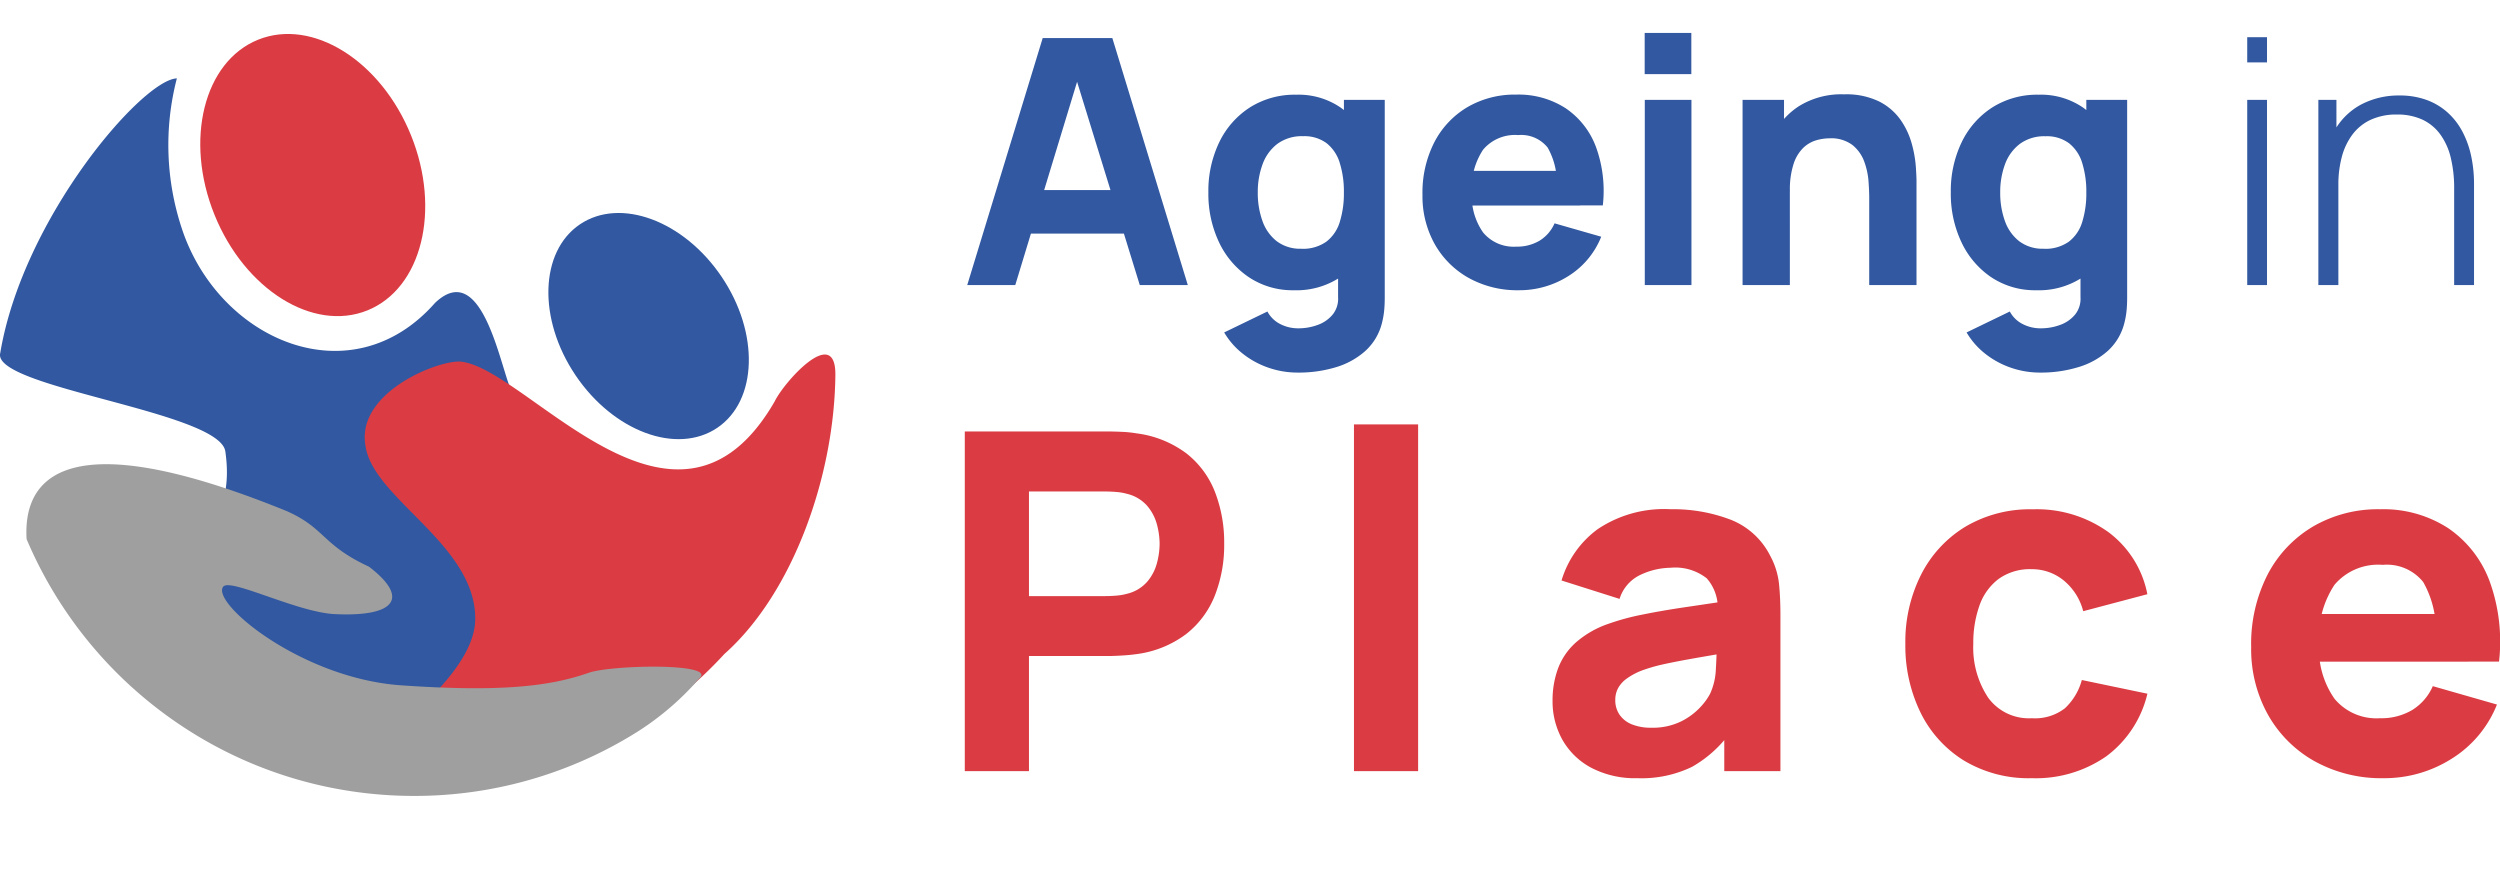
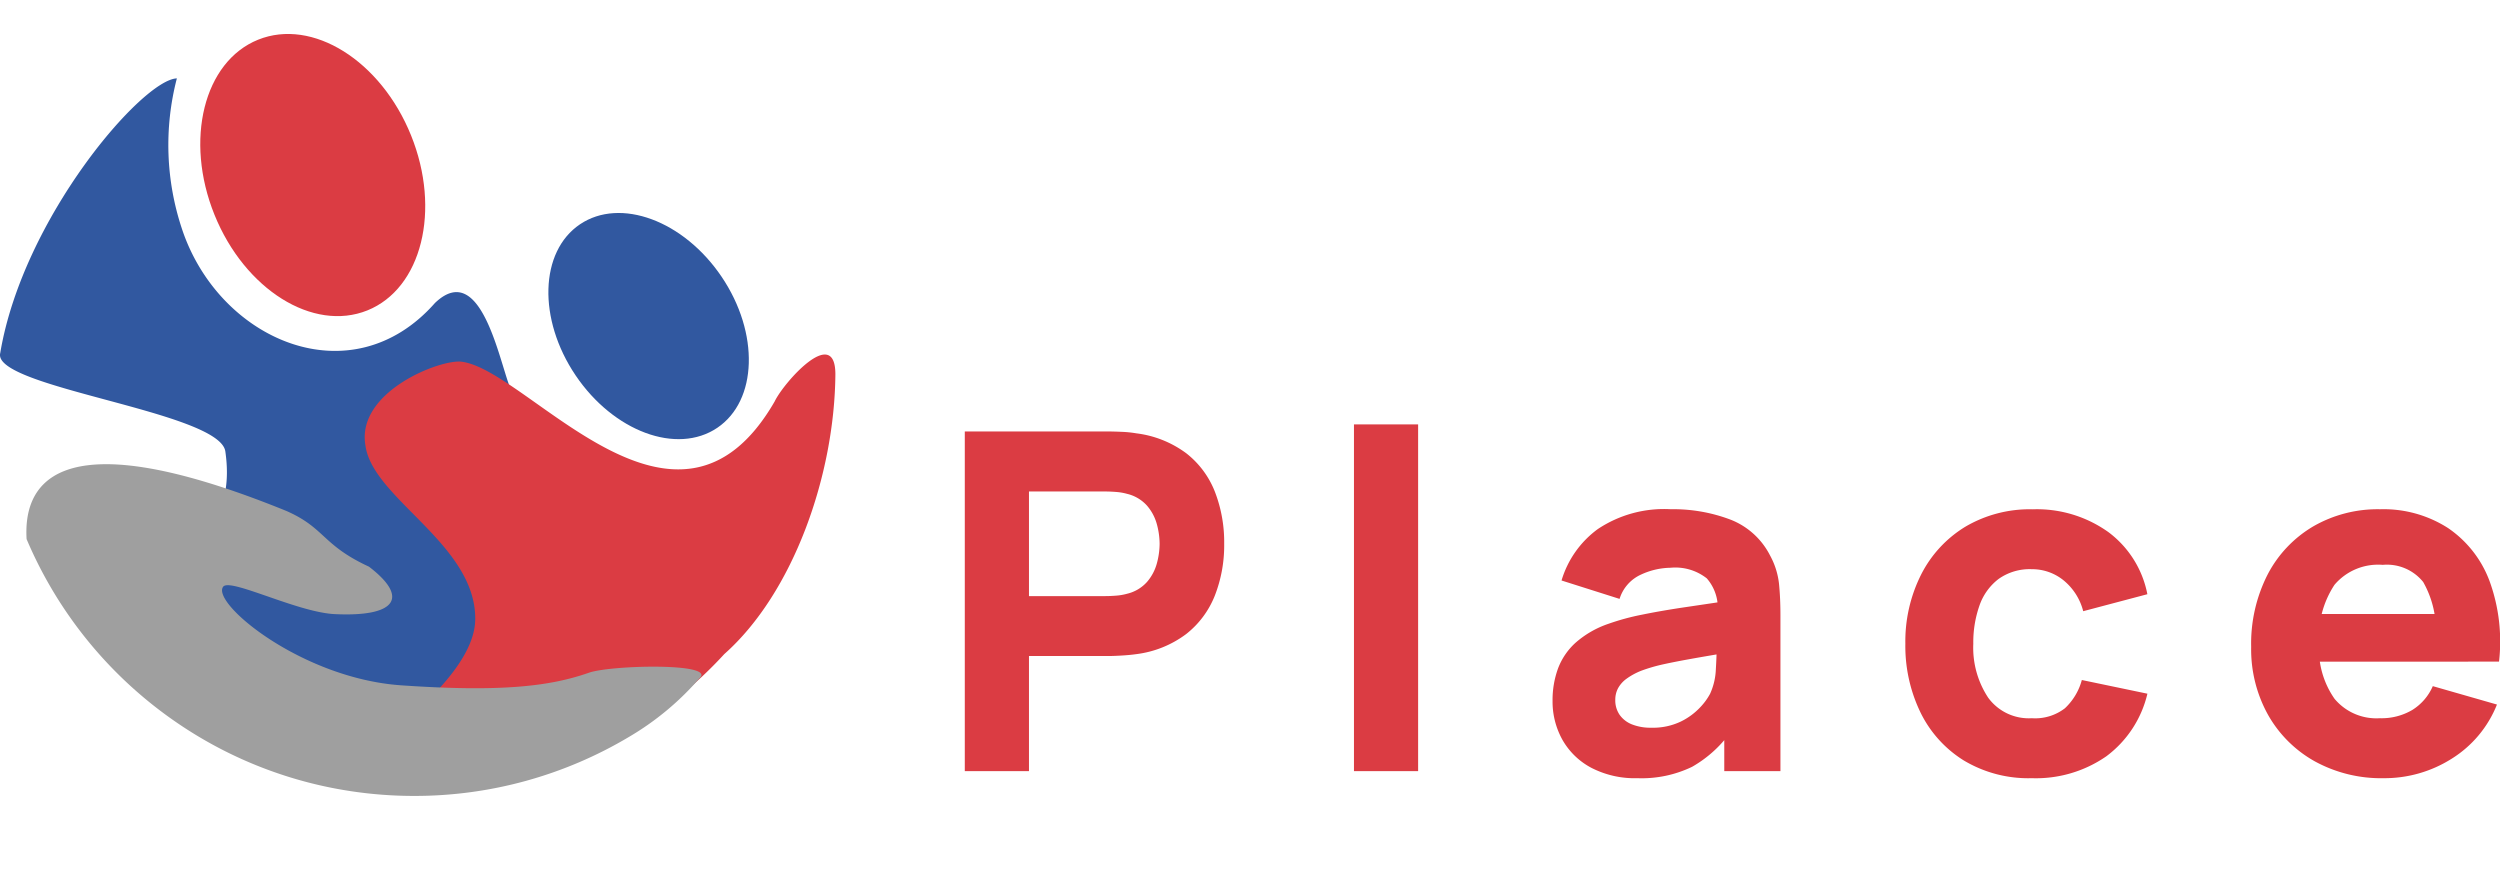
<svg xmlns="http://www.w3.org/2000/svg" width="174.89" height="61.163" viewBox="0 0 174.89 61.163">
  <g id="Group_58" data-name="Group 58" transform="translate(-650.524 -23.281)">
-     <path id="Path_44" data-name="Path 44" d="M.48,0,5.76-17.28h4.872L15.912,0h-3.36l-4.7-15.24h.624L3.84,0ZM3.648-3.6V-6.648h9.12V-3.6ZM23.616,6.12a6.224,6.224,0,0,1-2.1-.354,6.08,6.08,0,0,1-1.782-.984,5.319,5.319,0,0,1-1.278-1.47L21.48,1.848a2.077,2.077,0,0,0,.894.876,2.722,2.722,0,0,0,1.266.3,3.855,3.855,0,0,0,1.38-.246,2.381,2.381,0,0,0,1.038-.732A1.767,1.767,0,0,0,26.424.84V-2.928h.408V-12.96h2.856V.888q0,.48-.042.906a5.6,5.6,0,0,1-.15.846A3.919,3.919,0,0,1,28.338,4.6a5.4,5.4,0,0,1-2.07,1.146A8.947,8.947,0,0,1,23.616,6.12ZM23.328.36A5.5,5.5,0,0,1,20.2-.54,6.054,6.054,0,0,1,18.1-2.988a7.907,7.907,0,0,1-.75-3.492A7.848,7.848,0,0,1,18.114-10a5.966,5.966,0,0,1,2.142-2.43,5.856,5.856,0,0,1,3.24-.888,5.209,5.209,0,0,1,3.108.9,5.575,5.575,0,0,1,1.908,2.448A8.967,8.967,0,0,1,29.16-6.48a8.9,8.9,0,0,1-.654,3.492A5.518,5.518,0,0,1,26.556-.54,5.525,5.525,0,0,1,23.328.36Zm.528-2.9A2.835,2.835,0,0,0,25.6-3.036a2.718,2.718,0,0,0,.942-1.38,6.7,6.7,0,0,0,.288-2.064,6.7,6.7,0,0,0-.288-2.064,2.783,2.783,0,0,0-.918-1.38,2.6,2.6,0,0,0-1.65-.492,2.88,2.88,0,0,0-1.794.534,3.131,3.131,0,0,0-1.038,1.428,5.571,5.571,0,0,0-.336,1.974,5.794,5.794,0,0,0,.324,1.986,3.1,3.1,0,0,0,1,1.422A2.713,2.713,0,0,0,23.856-2.544ZM39.072.36A7.011,7.011,0,0,1,35.562-.5a6.189,6.189,0,0,1-2.376-2.364,6.846,6.846,0,0,1-.858-3.45,7.731,7.731,0,0,1,.84-3.7,6.114,6.114,0,0,1,2.316-2.442,6.561,6.561,0,0,1,3.4-.87,6.072,6.072,0,0,1,3.468.96,5.639,5.639,0,0,1,2.112,2.7,8.99,8.99,0,0,1,.48,4.092H41.712v-1.2a4.965,4.965,0,0,0-.63-2.85,2.368,2.368,0,0,0-2.058-.87A2.91,2.91,0,0,0,36.57-9.474a4.827,4.827,0,0,0-.786,2.994,4.408,4.408,0,0,0,.786,2.8,2.773,2.773,0,0,0,2.31.99,3.082,3.082,0,0,0,1.644-.42A2.68,2.68,0,0,0,41.568-4.32l3.264.936a5.742,5.742,0,0,1-2.31,2.76A6.4,6.4,0,0,1,39.072.36Zm-4.3-5.928V-7.992h8.592v2.424Zm13.1-9.192v-2.88h3.264v2.88ZM47.88,0V-12.96h3.264V0Zm15.7,0V-6.12q0-.444-.048-1.134a5.1,5.1,0,0,0-.3-1.386A2.644,2.644,0,0,0,62.406-9.8a2.48,2.48,0,0,0-1.614-.468,3.4,3.4,0,0,0-.9.132,2.224,2.224,0,0,0-.9.51,2.738,2.738,0,0,0-.69,1.11,5.746,5.746,0,0,0-.27,1.944L56.16-7.464a6.755,6.755,0,0,1,.624-2.88,5.165,5.165,0,0,1,1.878-2.172,5.625,5.625,0,0,1,3.162-.828,5.23,5.23,0,0,1,2.484.516A4.094,4.094,0,0,1,65.8-11.52a5.443,5.443,0,0,1,.762,1.65A8.352,8.352,0,0,1,66.84-8.3q.048.708.048,1.032V0ZM54.72,0V-12.96h2.9v4.3h.408V0ZM75.552,6.12a6.224,6.224,0,0,1-2.1-.354,6.08,6.08,0,0,1-1.782-.984,5.319,5.319,0,0,1-1.278-1.47l3.024-1.464a2.077,2.077,0,0,0,.894.876,2.722,2.722,0,0,0,1.266.3,3.855,3.855,0,0,0,1.38-.246,2.381,2.381,0,0,0,1.038-.732A1.767,1.767,0,0,0,78.36.84V-2.928h.408V-12.96h2.856V.888q0,.48-.042.906a5.6,5.6,0,0,1-.15.846A3.919,3.919,0,0,1,80.274,4.6,5.4,5.4,0,0,1,78.2,5.742,8.947,8.947,0,0,1,75.552,6.12ZM75.264.36a5.5,5.5,0,0,1-3.132-.9,6.054,6.054,0,0,1-2.094-2.448,7.907,7.907,0,0,1-.75-3.492A7.848,7.848,0,0,1,70.05-10a5.966,5.966,0,0,1,2.142-2.43,5.856,5.856,0,0,1,3.24-.888,5.209,5.209,0,0,1,3.108.9,5.574,5.574,0,0,1,1.908,2.448A8.967,8.967,0,0,1,81.1-6.48a8.9,8.9,0,0,1-.654,3.492A5.518,5.518,0,0,1,78.492-.54,5.525,5.525,0,0,1,75.264.36Zm.528-2.9a2.835,2.835,0,0,0,1.746-.492,2.718,2.718,0,0,0,.942-1.38,6.7,6.7,0,0,0,.288-2.064,6.7,6.7,0,0,0-.288-2.064,2.783,2.783,0,0,0-.918-1.38,2.6,2.6,0,0,0-1.65-.492,2.88,2.88,0,0,0-1.794.534A3.131,3.131,0,0,0,73.08-8.454a5.571,5.571,0,0,0-.336,1.974,5.794,5.794,0,0,0,.324,1.986,3.1,3.1,0,0,0,1,1.422A2.713,2.713,0,0,0,75.792-2.544ZM90.024-15.58v-1.76h1.384v1.76Zm0,15.58V-12.96h1.384V0ZM104.5,0V-6.74a8.974,8.974,0,0,0-.243-2.194,4.556,4.556,0,0,0-.745-1.631,3.252,3.252,0,0,0-1.252-1.019,4.156,4.156,0,0,0-1.764-.348,4.251,4.251,0,0,0-1.835.367,3.383,3.383,0,0,0-1.275,1.03,4.548,4.548,0,0,0-.745,1.565A7.517,7.517,0,0,0,96.4-7L95.3-7.124a7.419,7.419,0,0,1,.714-3.465,4.7,4.7,0,0,1,1.928-2.017,5.619,5.619,0,0,1,2.722-.658,5.452,5.452,0,0,1,1.919.316,4.5,4.5,0,0,1,1.469.883,4.855,4.855,0,0,1,1.032,1.34,6.563,6.563,0,0,1,.606,1.7,9.214,9.214,0,0,1,.2,1.937V0ZM95,0V-12.96h1.264v2.916H96.4V0Z" transform="translate(717.707 43.225)" fill="#3158a0" />
    <path id="Path_43" data-name="Path 43" d="M2.31,0V-23.76H12.342q.346,0,.932.025a7.9,7.9,0,0,1,1.048.107,7.352,7.352,0,0,1,3.49,1.4,6.349,6.349,0,0,1,2,2.7,9.762,9.762,0,0,1,.644,3.622,9.652,9.652,0,0,1-.652,3.622,6.412,6.412,0,0,1-2.013,2.7,7.335,7.335,0,0,1-3.473,1.4q-.462.066-1.056.1t-.924.033H6.8V0ZM6.8-12.243h5.346q.346,0,.759-.033a3.892,3.892,0,0,0,.759-.132,2.708,2.708,0,0,0,1.4-.833,3.31,3.31,0,0,0,.685-1.3,5.331,5.331,0,0,0,.19-1.361,5.331,5.331,0,0,0-.19-1.361,3.31,3.31,0,0,0-.685-1.3,2.708,2.708,0,0,0-1.4-.833,3.892,3.892,0,0,0-.759-.132q-.412-.033-.759-.033H6.8ZM29.535,0V-24.255h4.488V0ZM49.368.495a6.617,6.617,0,0,1-3.242-.734A5.018,5.018,0,0,1,44.113-2.2a5.483,5.483,0,0,1-.685-2.714,6.455,6.455,0,0,1,.38-2.26,4.626,4.626,0,0,1,1.229-1.807A6.791,6.791,0,0,1,47.322-10.3a16.606,16.606,0,0,1,2.36-.643q1.369-.281,3.1-.536t3.812-.569l-1.617.891a3.133,3.133,0,0,0-.759-2.326,3.561,3.561,0,0,0-2.541-.743,5.055,5.055,0,0,0-2.062.478,2.76,2.76,0,0,0-1.5,1.7l-4.059-1.287a6.886,6.886,0,0,1,2.541-3.6,8.344,8.344,0,0,1,5.082-1.386,11.307,11.307,0,0,1,4.191.726,5.232,5.232,0,0,1,2.772,2.508,5.32,5.32,0,0,1,.627,1.98q.1.99.1,2.211V0H55.44V-3.663L56-2.9a8.469,8.469,0,0,1-2.813,2.6A8.108,8.108,0,0,1,49.368.495Zm.957-3.531a4.524,4.524,0,0,0,2.087-.437,4.651,4.651,0,0,0,1.353-1,4.343,4.343,0,0,0,.685-.941,4.526,4.526,0,0,0,.4-1.691q.058-.965.058-1.609l1.32.33q-2,.33-3.234.553t-2,.4a11.646,11.646,0,0,0-1.337.4A4.625,4.625,0,0,0,48.6-6.46a2.03,2.03,0,0,0-.594.668,1.719,1.719,0,0,0-.19.809,1.784,1.784,0,0,0,.305,1.048,1.911,1.911,0,0,0,.866.668A3.5,3.5,0,0,0,50.325-3.036ZM76.956.495A8.786,8.786,0,0,1,72.2-.743a8.168,8.168,0,0,1-3.036-3.366,10.658,10.658,0,0,1-1.056-4.8,10.4,10.4,0,0,1,1.1-4.834A8.3,8.3,0,0,1,72.3-17.094a8.867,8.867,0,0,1,4.719-1.221,8.6,8.6,0,0,1,5.288,1.592,7.085,7.085,0,0,1,2.731,4.348l-4.488,1.188a4.093,4.093,0,0,0-1.378-2.162,3.486,3.486,0,0,0-2.219-.776,3.757,3.757,0,0,0-2.326.685,3.967,3.967,0,0,0-1.337,1.865,7.761,7.761,0,0,0-.429,2.665A6.344,6.344,0,0,0,73.9-5.14,3.518,3.518,0,0,0,76.956-3.7a3.41,3.41,0,0,0,2.31-.693,4.2,4.2,0,0,0,1.188-1.98l4.587.957A7.632,7.632,0,0,1,82.17-1.039,8.633,8.633,0,0,1,76.956.495Zm24.618,0a9.639,9.639,0,0,1-4.826-1.18,8.51,8.51,0,0,1-3.267-3.251A9.413,9.413,0,0,1,92.3-8.679a10.631,10.631,0,0,1,1.155-5.082,8.406,8.406,0,0,1,3.185-3.358,9.022,9.022,0,0,1,4.67-1.2,8.349,8.349,0,0,1,4.769,1.32,7.754,7.754,0,0,1,2.9,3.712,12.362,12.362,0,0,1,.66,5.627H105.2v-1.65a6.827,6.827,0,0,0-.866-3.919,3.256,3.256,0,0,0-2.83-1.2,4,4,0,0,0-3.374,1.394A6.637,6.637,0,0,0,97.053-8.91a6.061,6.061,0,0,0,1.081,3.853A3.812,3.812,0,0,0,101.31-3.7a4.237,4.237,0,0,0,2.26-.577,3.685,3.685,0,0,0,1.436-1.667l4.488,1.287a7.9,7.9,0,0,1-3.176,3.795A8.793,8.793,0,0,1,101.574.495ZM95.667-7.656v-3.333h11.814v3.333Z" transform="translate(715.707 77.225)" fill="#db3c43" />
    <path id="Path_40" data-name="Path 40" d="M3090.871-1495.266c-.628,2.416,15.352,4.083,15.747,6.884.6,4.248-1.048,7.432-10.049,12.14,1.557,1.717,6.39,8.958,17.786,11.129,6.969-.022,25.348-8.479,25.873-8.667.941-.337-3.493-6.458-8.691-11.386-5.794-1.655,1.693-3.9-4.805-7.271-.782-1.163-2-9.643-5.454-6.326-5.85,6.631-15.085,2.624-17.685-5.157a18.547,18.547,0,0,1-.366-10.56C3100.821-1514.4,3092.457-1504.733,3090.871-1495.266Z" transform="translate(-2440.33 1543.244)" fill="#3158a0" />
    <ellipse id="Ellipse_15" data-name="Ellipse 15" cx="7.415" cy="10.211" rx="7.415" ry="10.211" transform="translate(661.703 28.837) rotate(-22)" fill="#db3c43" />
    <ellipse id="Ellipse_16" data-name="Ellipse 16" cx="6.163" cy="8.587" rx="6.163" ry="8.587" transform="translate(685.987 42.419) rotate(-34)" fill="#3158a0" />
    <path id="Path_41" data-name="Path 41" d="M27.463,4.006c.31-1.417,2.907-6.19,3.706-2.834,1.547,6.927.57,15.6-3.164,20.846A29.474,29.474,0,0,1,3.686,36.935c-.029-1.437,7.792-8.735,6.8-13.348C9.37,18.441,1.593,16.967.264,13.451c-1.5-3.544,3.805-7.117,5.254-7.23C10.224,5.768,23.457,17.111,27.463,4.006Z" transform="translate(678.858 41.285) rotate(13)" fill="#db3c43" />
    <path id="Path_42" data-name="Path 42" d="M36.568,169.749a29.634,29.634,0,0,1-5.928-.6,29.256,29.256,0,0,1-10.519-4.426A29.5,29.5,0,0,1,9.463,151.783c-.192-3.263,1.286-8.835,18.172-1.971,2.729,1.2,2.481,2.373,5.781,3.9,2.871,2.195,1.849,3.525-2.408,3.318-2.631-.135-7.307-2.545-7.791-1.918-.87,1.129,5.461,6.415,12.455,6.9s10.419.069,13.128-.881c1.548-.543,9.013-.712,7.727.4a19.736,19.736,0,0,1-4.887,4.068,29.27,29.27,0,0,1-15.073,4.15Z" transform="translate(642.921 -90.788)" fill="#9f9f9f" />
  </g>
</svg>